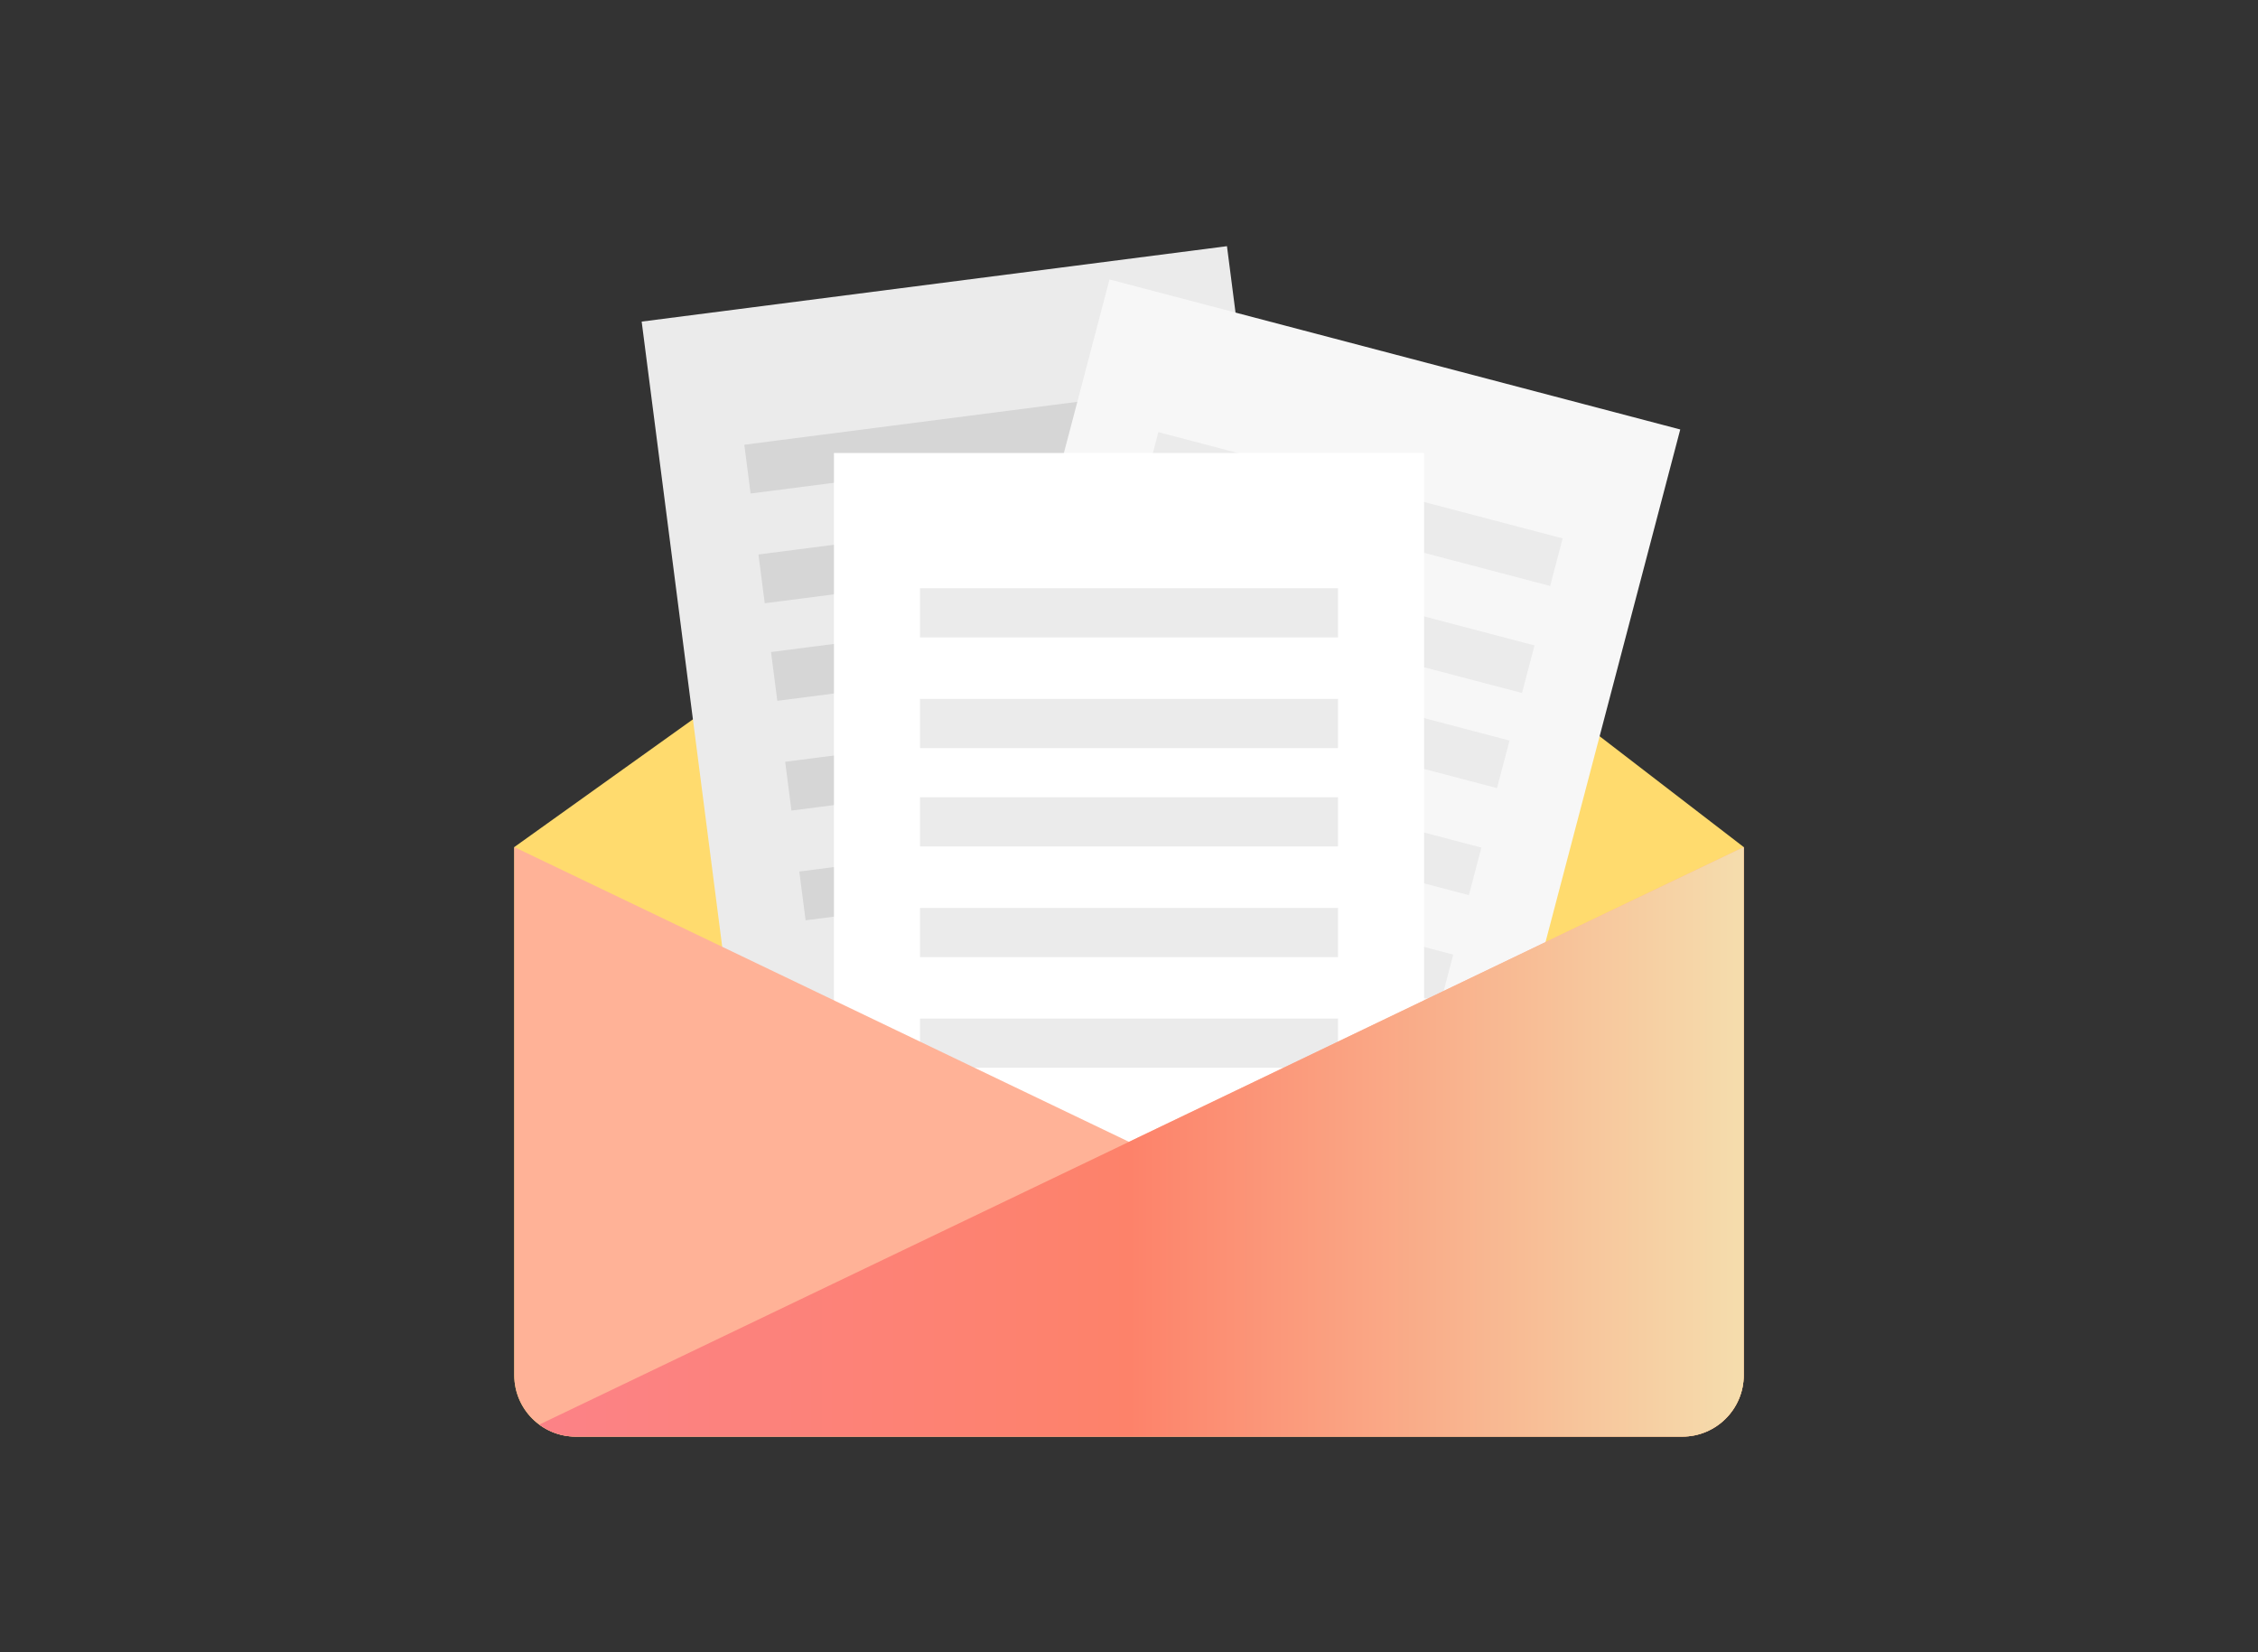
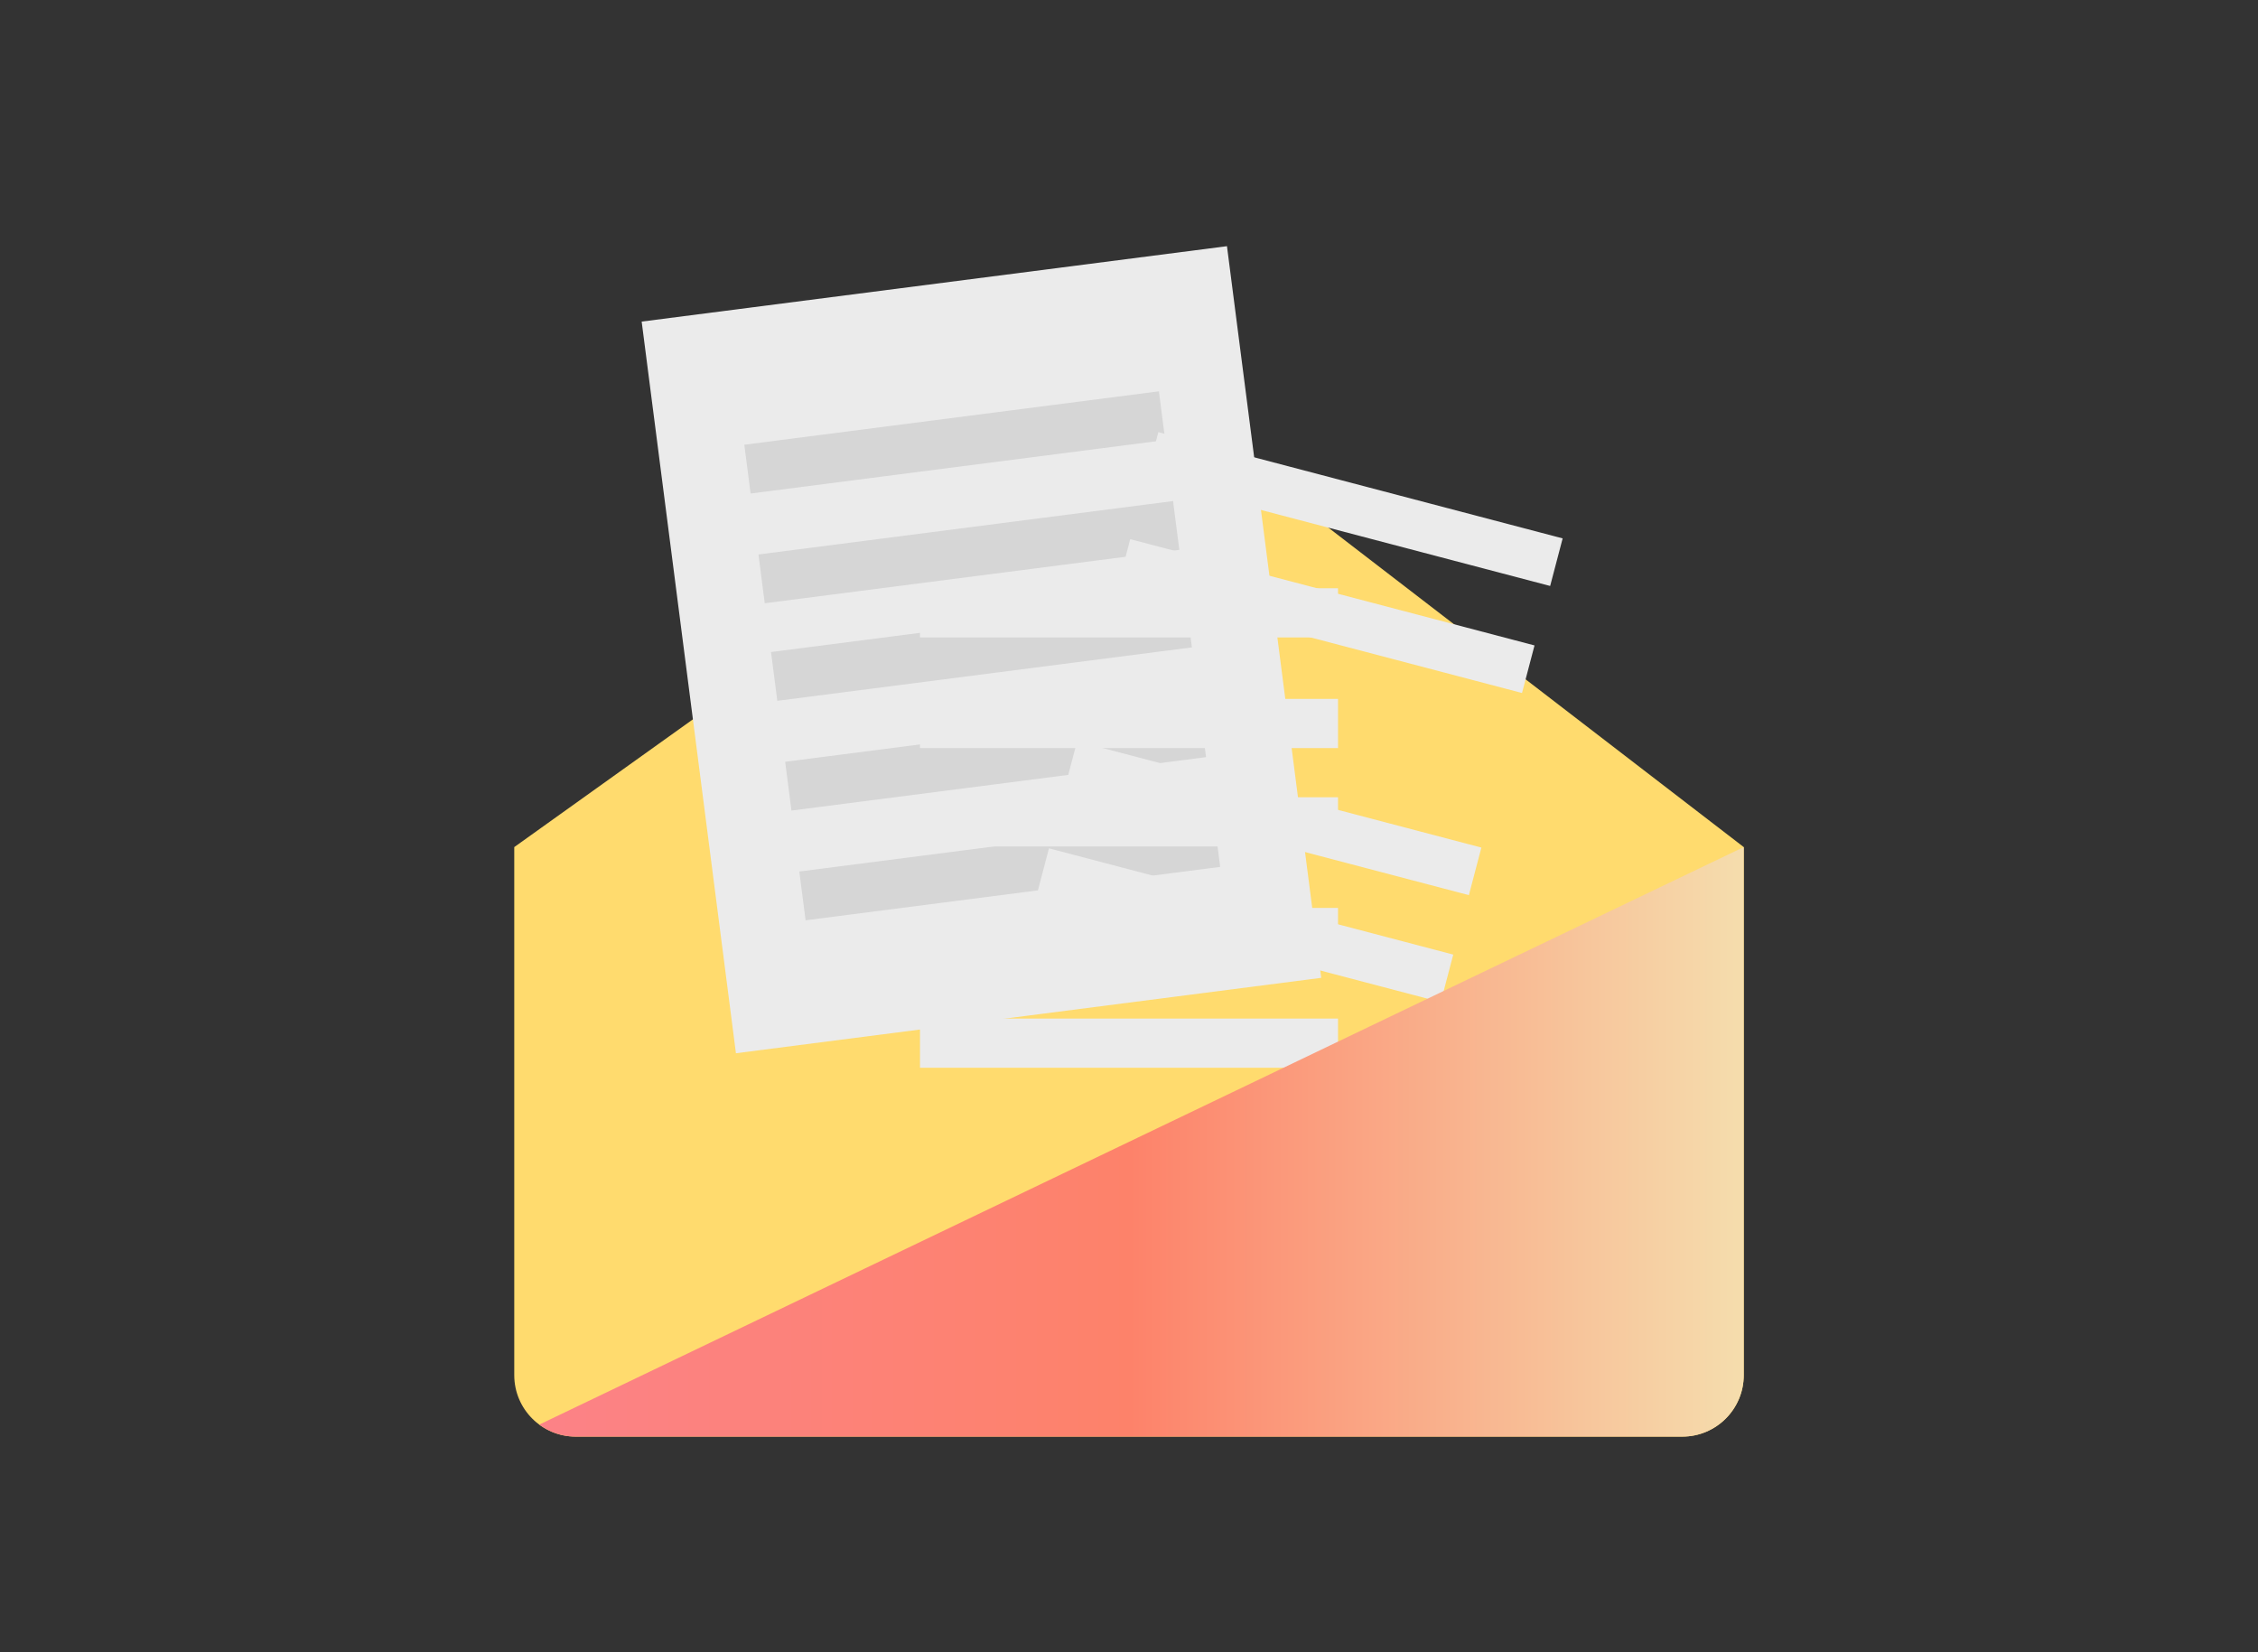
<svg xmlns="http://www.w3.org/2000/svg" id="_レイヤー_2" data-name="レイヤー 2" viewBox="0 0 164 120">
  <rect x="0" y="0" width="164" height="120" fill="#333333" stroke="none" />
  <defs>
    <style>
      .cls-1 {
        fill: none;
      }

      .cls-2 {
        fill: #ffb297;
      }

      .cls-3 {
        fill: #d6d6d6;
      }

      .cls-4 {
        fill: #ffdb6e;
      }

      .cls-5 {
        fill: #ebebeb;
      }

      .cls-6 {
        fill: url(#_新規グラデーションスウォッチ_1);
      }

      .cls-7 {
        clip-path: url(#clippath-1);
      }

      .cls-8 {
        fill: #fff;
      }

      .cls-9 {
        fill: #f7f7f7;
      }

      .cls-10 {
        clip-path: url(#clippath);
      }
    </style>
    <clipPath id="clippath">
      <rect class="cls-1" width="164" height="120" />
    </clipPath>
    <clipPath id="clippath-1">
      <path class="cls-1" d="M37.352,61.522h89.297v38.352c0,2.464-2.001,4.465-4.465,4.465H41.816c-2.464,0-4.465-2.001-4.465-4.465v-38.352h0Z" />
    </clipPath>
    <linearGradient id="_新規グラデーションスウォッチ_1" data-name="新規グラデーションスウォッチ 1" x1="37.352" y1="82.93" x2="126.648" y2="82.93" gradientUnits="userSpaceOnUse">
      <stop offset="0" stop-color="#fc8288" />
      <stop offset=".5" stop-color="#fd826a" />
      <stop offset="1" stop-color="#f5ddad" />
    </linearGradient>
  </defs>
  <g id="TOP">
    <g class="cls-10">
      <g>
        <path class="cls-4" d="M37.352,61.522l46.273-33.086,43.024,33.086v38.352c0,2.466-1.999,4.465-4.465,4.465H41.816c-2.466,0-4.465-1.999-4.465-4.465v-38.352Z" />
        <g>
          <rect class="cls-5" x="49.853" y="20.399" width="42.862" height="53.578" transform="translate(-5.446 9.496) rotate(-7.342)" />
          <g>
            <rect class="cls-3" x="54.164" y="30.346" width="30.361" height="3.572" transform="translate(-3.538 9.125) rotate(-7.342)" />
            <rect class="cls-3" x="55.191" y="38.317" width="30.361" height="3.572" transform="translate(-4.548 9.321) rotate(-7.342)" />
            <rect class="cls-3" x="56.104" y="45.402" width="30.361" height="3.572" transform="translate(-5.446 9.496) rotate(-7.342)" />
            <rect class="cls-3" x="57.131" y="53.373" width="30.361" height="3.572" transform="translate(-6.456 9.693) rotate(-7.342)" />
            <rect class="cls-3" x="58.158" y="61.344" width="30.361" height="3.572" transform="translate(-7.466 9.889) rotate(-7.342)" />
          </g>
        </g>
        <g>
-           <rect class="cls-9" x="73.07" y="24.864" width="42.862" height="53.578" transform="translate(16.234 -22.325) rotate(14.726)" />
          <g>
            <rect class="cls-5" x="83.18" y="35.185" width="30.361" height="3.572" transform="translate(12.629 -23.788) rotate(14.726)" />
            <rect class="cls-5" x="81.137" y="42.958" width="30.361" height="3.572" transform="translate(14.537 -23.013) rotate(14.726)" />
-             <rect class="cls-5" x="79.321" y="49.867" width="30.361" height="3.572" transform="translate(16.234 -22.325) rotate(14.726)" />
            <rect class="cls-5" x="77.278" y="57.64" width="30.361" height="3.572" transform="translate(18.142 -21.55) rotate(14.726)" />
            <rect class="cls-5" x="75.235" y="65.413" width="30.361" height="3.572" transform="translate(20.051 -20.776) rotate(14.726)" />
          </g>
        </g>
        <g>
-           <rect class="cls-8" x="60.569" y="32.901" width="42.862" height="53.578" />
          <g>
            <rect class="cls-5" x="66.82" y="42.723" width="30.361" height="3.572" />
            <rect class="cls-5" x="66.82" y="50.76" width="30.361" height="3.572" />
            <rect class="cls-5" x="66.82" y="57.904" width="30.361" height="3.572" />
            <rect class="cls-5" x="66.82" y="65.941" width="30.361" height="3.572" />
            <rect class="cls-5" x="66.82" y="73.977" width="30.361" height="3.572" />
          </g>
        </g>
        <g class="cls-7">
-           <polygon class="cls-2" points="126.648 104.338 82 104.338 37.352 104.338 37.352 86.287 37.352 61.522 82 82.93 126.648 61.522 126.648 86.287 126.648 104.338" />
          <polygon class="cls-6" points="37.352 104.338 126.648 61.522 126.648 104.338 37.352 104.338" />
        </g>
      </g>
    </g>
  </g>
</svg>